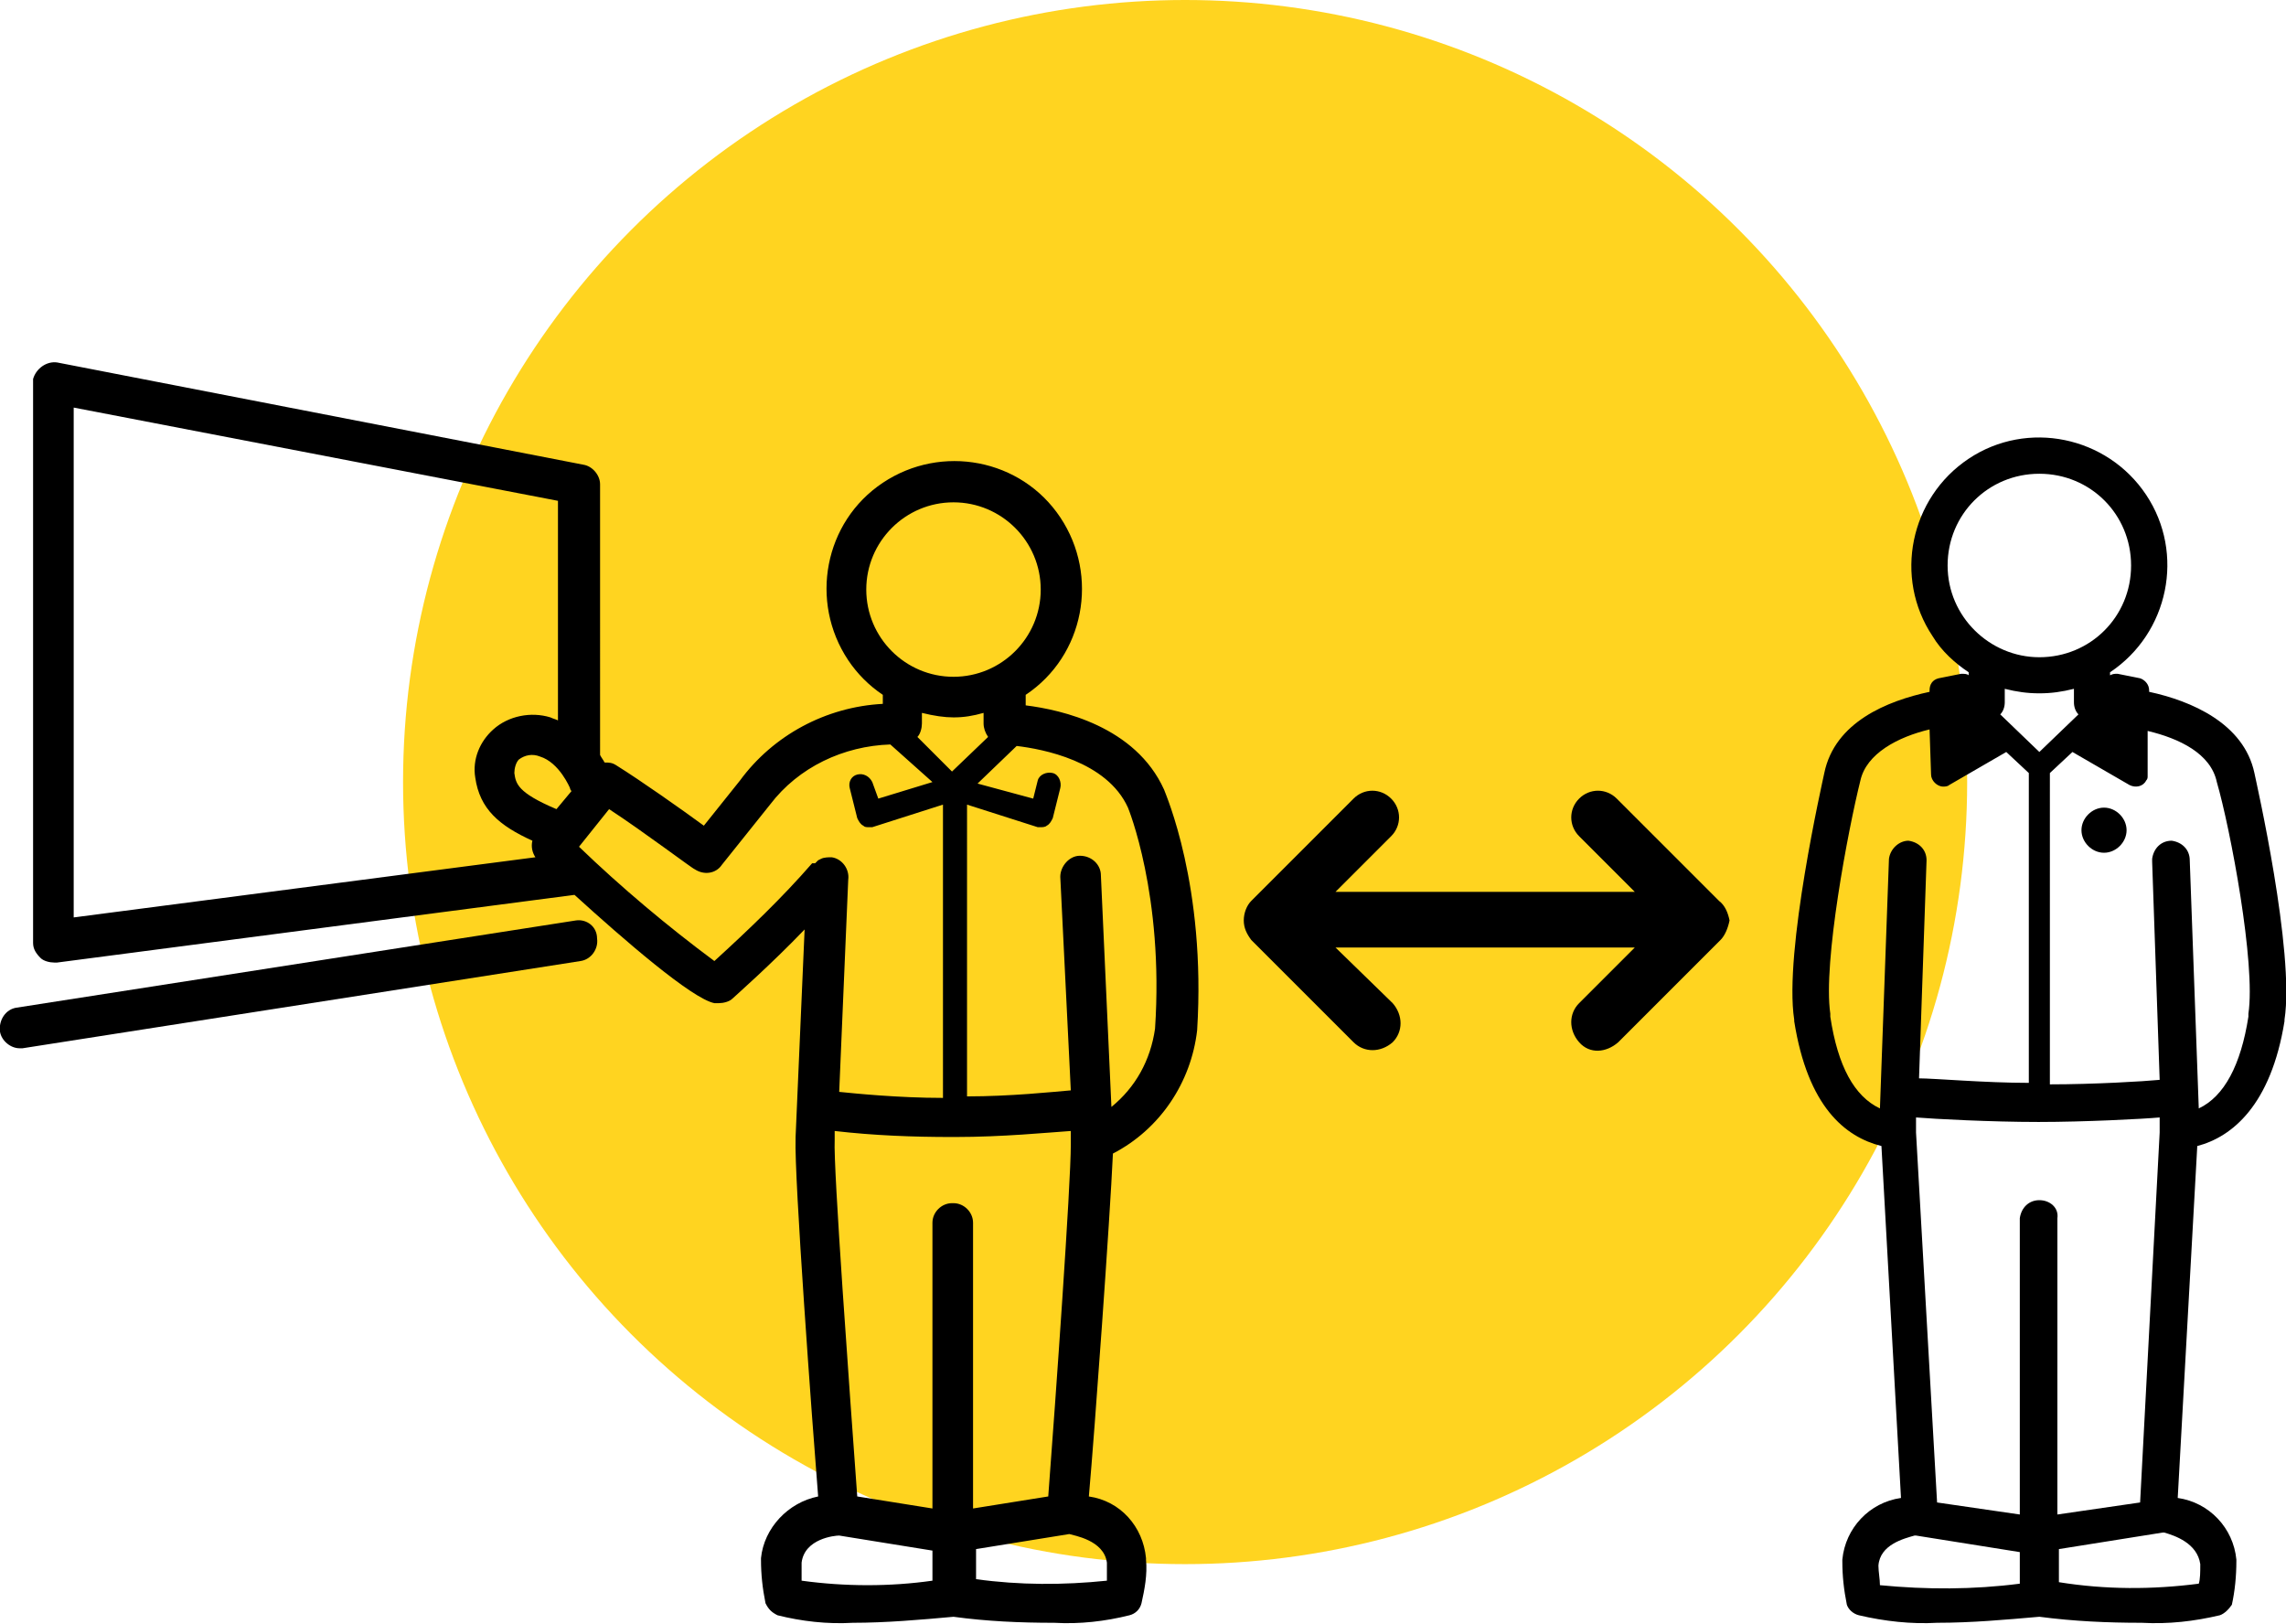
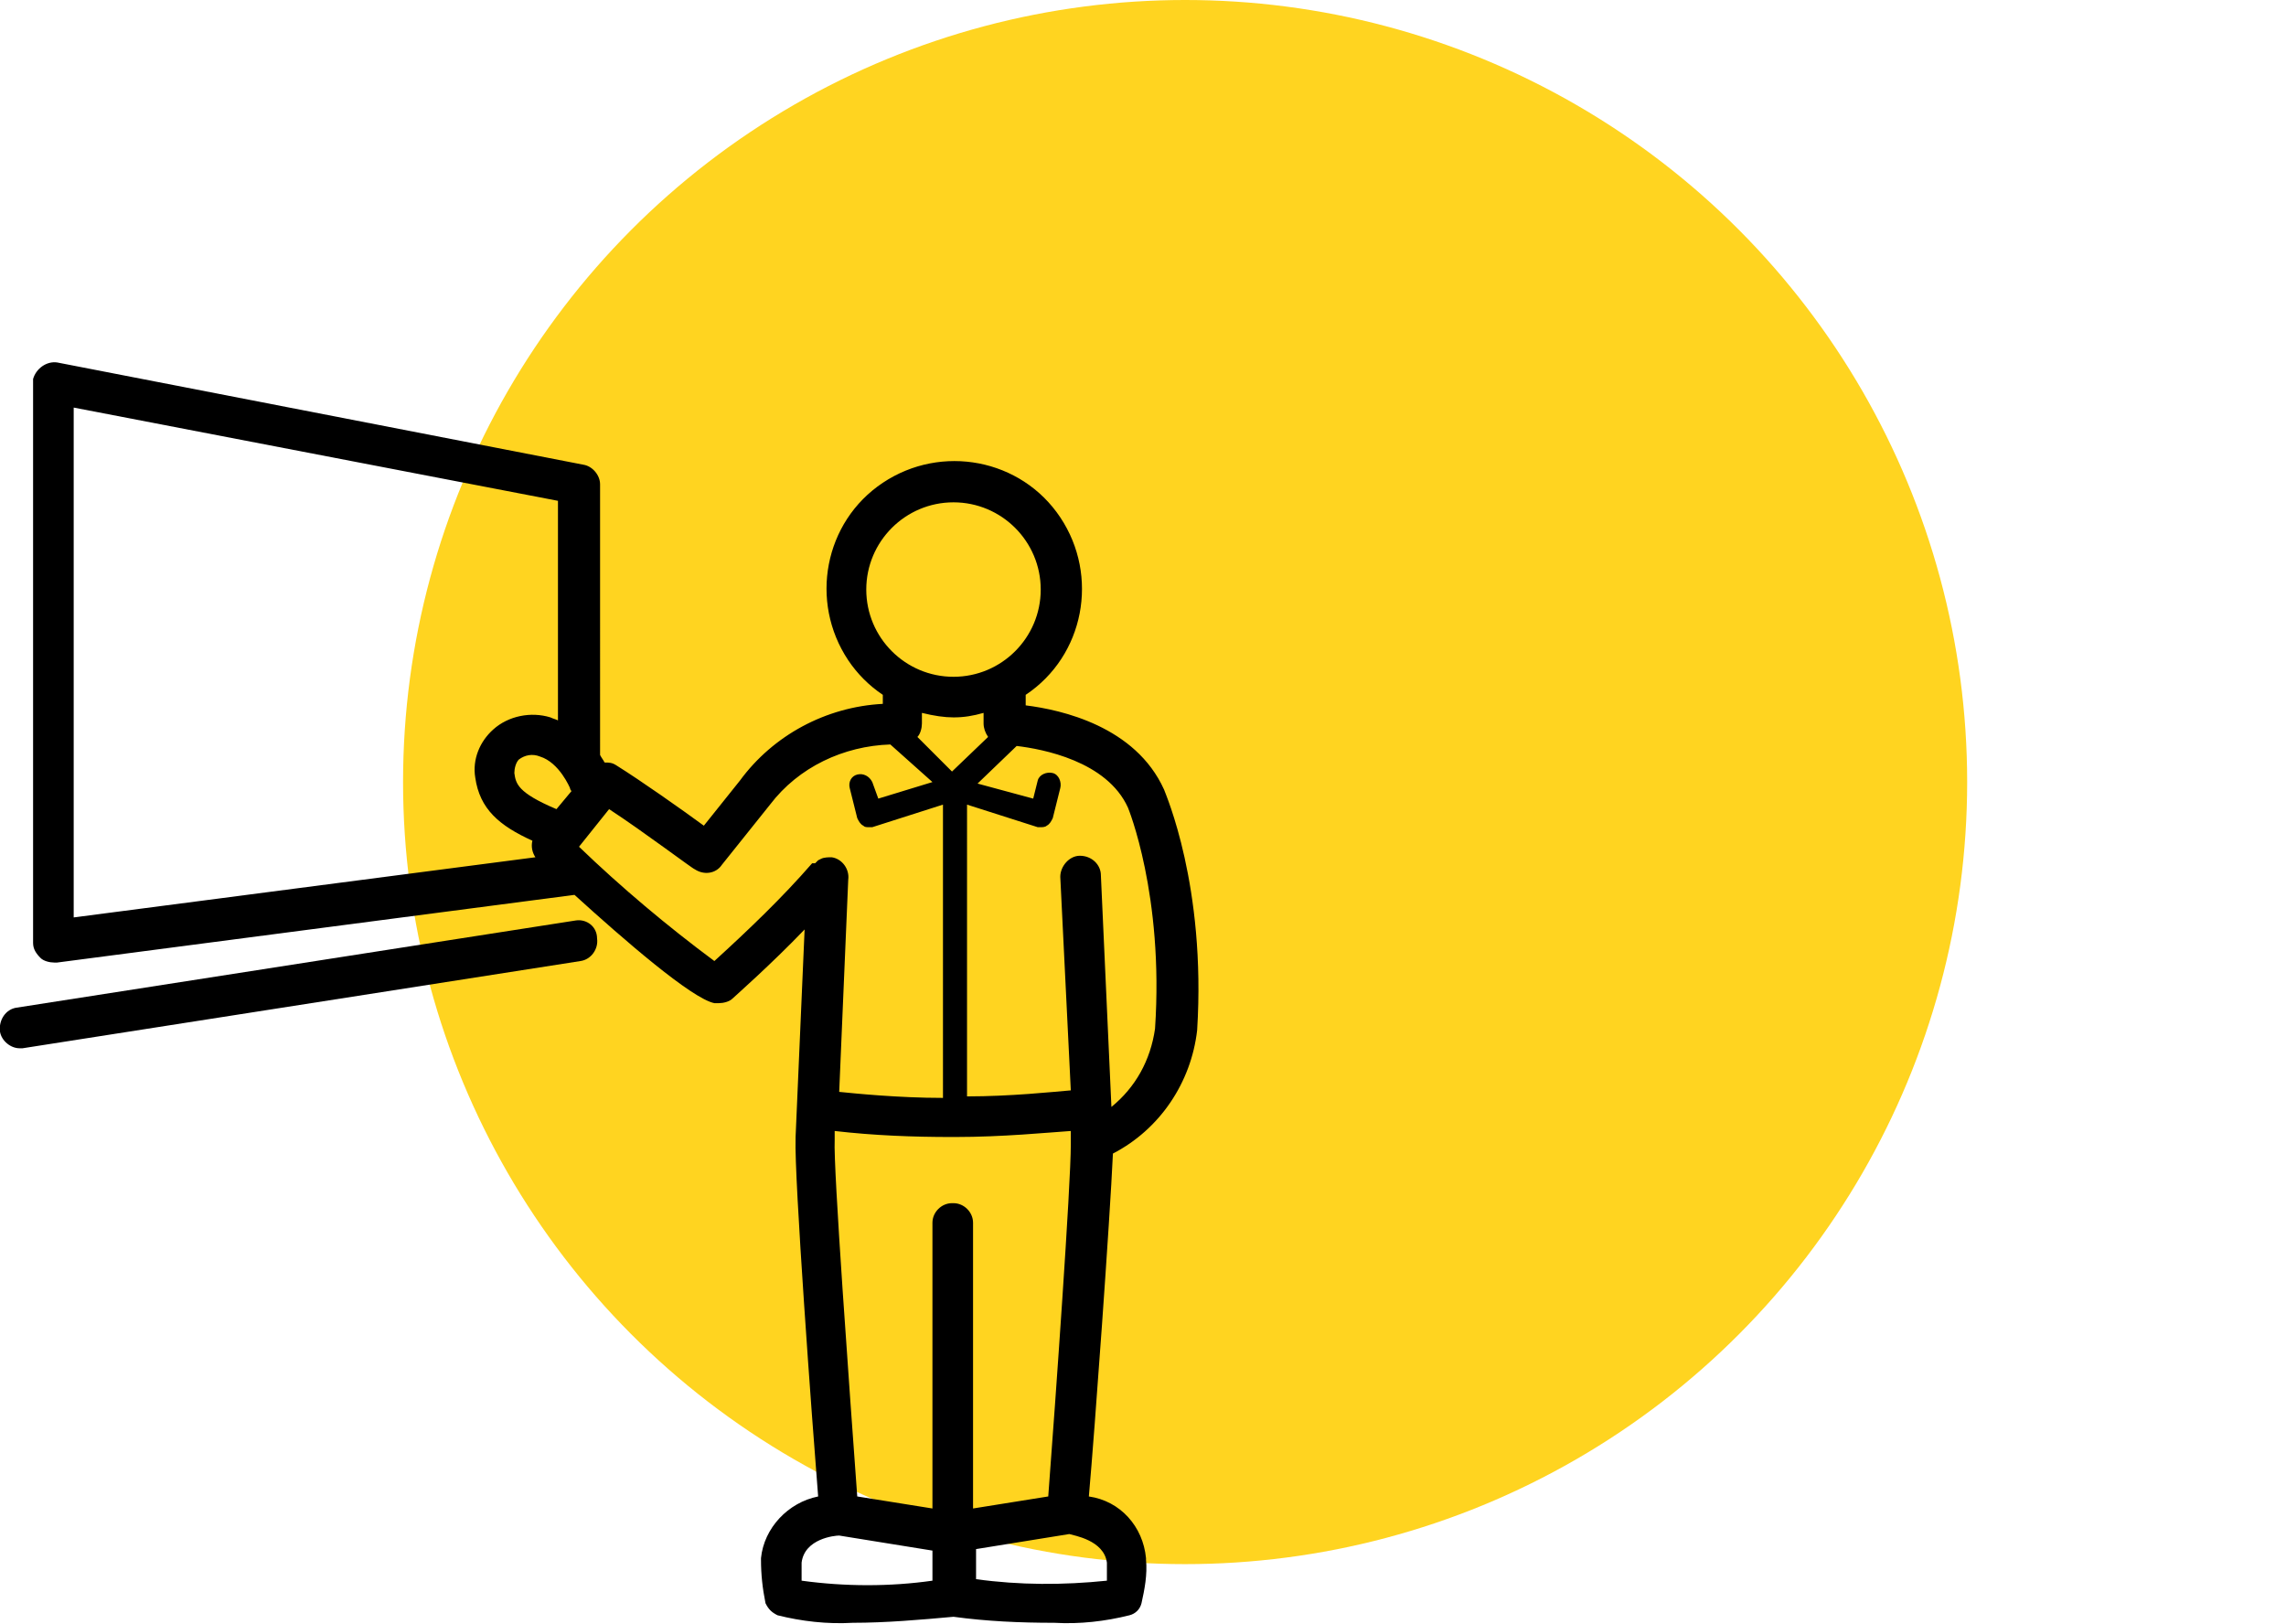
<svg xmlns="http://www.w3.org/2000/svg" version="1.1" id="Layer_1" x="0px" y="0px" viewBox="0 0 152 108" style="enable-background:new 0 0 152 108;" xml:space="preserve">
  <style type="text/css">
	.st0{fill:#FFD420;}
</style>
  <title>Artboard 1</title>
  <circle class="st0" cx="78.8" cy="52" r="52" />
  <path d="M38.3,61.2L1.1,67c-0.7,0.1-1.2,0.8-1.1,1.6c0.1,0.6,0.7,1.1,1.3,1.1h0.2l37.1-5.8c0.7-0.1,1.2-0.8,1.1-1.5c0,0,0,0,0,0  C39.7,61.6,39,61.1,38.3,61.2C38.3,61.2,38.3,61.2,38.3,61.2z" />
  <path d="M77.4,52.5c-1.9-4.2-6.8-5.3-9.2-5.6v-0.7c3.9-2.6,4.9-7.9,2.3-11.8s-7.9-4.9-11.8-2.3s-4.9,7.9-2.3,11.8  c0.6,0.9,1.4,1.7,2.3,2.3v0.6c-3.8,0.2-7.3,2.1-9.5,5.1l-2.4,3c-1.5-1.1-4.2-3-5.8-4c-0.3-0.2-0.5-0.2-0.8-0.2  c-0.1-0.2-0.2-0.3-0.3-0.5V32.2c0-0.6-0.5-1.2-1.1-1.3L3.8,24.1c-0.7-0.1-1.4,0.4-1.6,1.1c0,0.1,0,0.2,0,0.2v37.3  c0,0.4,0.2,0.7,0.5,1c0.2,0.2,0.6,0.3,0.9,0.3h0.2l34.4-4.5c3.3,3,7.8,6.9,9.3,7.2c0.1,0,0.2,0,0.3,0c0.3,0,0.7-0.1,0.9-0.3  c0.1-0.1,2.6-2.3,4.8-4.6l-0.6,13.8c0,0,0,0.1,0,0.1c-0.1,2.5,1.1,18.8,1.5,23.8c-2,0.4-3.6,2.1-3.8,4.1c0,0,0,0.1,0,0.1  c0,1,0.1,1.9,0.3,2.9c0.2,0.4,0.4,0.6,0.8,0.8c1.6,0.4,3.3,0.6,5,0.5c2.2,0,4.5-0.2,6.7-0.4c2.2,0.3,4.4,0.4,6.7,0.4  c1.7,0.1,3.4-0.1,5-0.5c0.4-0.1,0.7-0.4,0.8-0.8c0.2-0.9,0.4-1.9,0.3-2.9c0,0,0-0.1,0-0.1c-0.2-2.1-1.7-3.8-3.8-4.1  c0.4-4.5,1.4-18.4,1.6-22.8c3.1-1.6,5.2-4.7,5.6-8.2C80.2,58.9,77.5,52.8,77.4,52.5z M63.4,33.4c3.2,0,5.8,2.6,5.8,5.8  S66.6,45,63.4,45c-3.2,0-5.8-2.6-5.8-5.8c0,0,0,0,0,0C57.6,36,60.2,33.4,63.4,33.4C63.4,33.4,63.4,33.4,63.4,33.4L63.4,33.4z   M63.4,47.7c0.7,0,1.3-0.1,2-0.3v0.7c0,0.3,0.1,0.6,0.3,0.9l-2.4,2.3L61,49c0.2-0.2,0.3-0.6,0.3-0.9v-0.7  C62.1,47.6,62.8,47.7,63.4,47.7L63.4,47.7z M71.2,75.7C71.3,75.7,71.3,75.7,71.2,75.7v0.2c0,0.1,0,0.2,0,0.2c0,2.7-1,16.8-1.5,23.4  l-5,0.8v-19c0-0.7-0.6-1.3-1.3-1.3h-0.1c-0.7,0-1.3,0.6-1.3,1.3v19l-5-0.8c-0.5-6.9-1.6-21.9-1.5-23.7v-0.1v-0.5  c2.6,0.3,5.2,0.4,7.8,0.4h0.2c3.2,0,6.2-0.3,7.7-0.4L71.2,75.7z M37.9,52.4c0,0.1,0.1,0.2,0.1,0.2l-1,1.2l0,0  c-2.6-1.1-2.7-1.7-2.8-2.4c0-0.3,0.1-0.7,0.3-0.9c0.4-0.3,0.9-0.4,1.4-0.2C37.2,50.7,37.9,52.4,37.9,52.4z M4.9,27.1l32.2,6.2v14.6  c-0.2-0.1-0.3-0.1-0.5-0.2c-1.3-0.4-2.8-0.1-3.8,0.8c-0.9,0.8-1.4,2-1.2,3.2c0.3,2.1,1.6,3.2,3.8,4.2c-0.1,0.4,0,0.8,0.2,1.1  l-30.7,4L4.9,27.1z M47.5,63.9c-3.1-2.3-6.2-4.9-9-7.6l2-2.5c2.3,1.5,5.6,4,5.7,4c0.6,0.4,1.4,0.3,1.8-0.3l3.2-4  c1.9-2.5,4.9-3.9,8-4l0,0l2.8,2.5l-3.6,1.1L58,52c-0.2-0.4-0.6-0.6-1-0.5c-0.4,0.1-0.6,0.5-0.5,0.9l0.5,2c0.1,0.2,0.2,0.4,0.4,0.5  c0.1,0.1,0.2,0.1,0.4,0.1c0.1,0,0.1,0,0.2,0l4.7-1.5V73c-3,0-5.9-0.3-6.9-0.4l0.6-14.1c0.1-0.7-0.4-1.4-1.1-1.5  c-0.2,0-0.5,0-0.7,0.1l0,0l-0.2,0.1l-0.1,0.1l-0.1,0.1L54,57.4l0,0C52,59.7,49.8,61.8,47.5,63.9z M53.3,105.1c0-0.3,0-0.8,0-1.2  c0.2-1.6,2.2-1.8,2.5-1.8l6.2,1v2C59.2,105.5,56.2,105.5,53.3,105.1z M73.6,103.9c0,0.4,0,0.8,0,1.2c-2.9,0.3-5.8,0.3-8.7-0.1v-2  l6.2-1C71.4,102.1,73.4,102.4,73.6,103.9z M76.8,68.4c-0.3,2.1-1.3,3.9-2.9,5.2l-0.7-15.4c0-0.7-0.6-1.3-1.4-1.3c0,0,0,0,0,0  c-0.7,0-1.3,0.7-1.3,1.4l0.7,14.2c-1.2,0.1-4,0.4-6.9,0.4V53.5l4.7,1.5c0.1,0,0.2,0,0.2,0c0.1,0,0.3,0,0.4-0.1  c0.2-0.1,0.3-0.3,0.4-0.5l0.5-2c0.1-0.4-0.1-0.9-0.5-1c0,0,0,0,0,0c-0.4-0.1-0.9,0.1-1,0.5c0,0,0,0,0,0l-0.3,1.2L65,52.1l2.6-2.5  c1.7,0.2,6,1,7.4,4.1C75,53.7,77.4,59.5,76.8,68.4z" />
-   <path d="M139.9,53.7c-0.8,0-1.5,0.7-1.5,1.5s0.7,1.5,1.5,1.5c0.8,0,1.5-0.7,1.5-1.5S140.7,53.7,139.9,53.7L139.9,53.7z" />
-   <path d="M149.9,51.4c-0.7-3.3-4.2-4.8-7-5.4v-0.1c0-0.4-0.3-0.7-0.6-0.8l-1.5-0.3c-0.2,0-0.3,0-0.5,0.1v-0.2c3.9-2.6,5-7.9,2.4-11.8  c-2.6-3.9-7.9-5-11.8-2.4s-5,7.9-2.4,11.8c0.6,1,1.5,1.8,2.4,2.4v0.2c-0.1-0.1-0.3-0.1-0.5-0.1l-1.5,0.3c-0.4,0.1-0.6,0.4-0.6,0.8  V46c-2.8,0.6-6.3,2-7,5.4c-0.1,0.5-2.7,11.9-2,16.4v0.1c0.9,5.7,3.4,7.7,5.8,8.3l1.3,23.4c-2.1,0.3-3.7,2-3.9,4.1v0.1  c0,1,0.1,1.9,0.3,2.9c0.1,0.3,0.4,0.6,0.8,0.7c1.7,0.4,3.5,0.6,5.2,0.5c2.3,0,4.5-0.2,6.8-0.4c2.3,0.3,4.5,0.4,6.8,0.4  c1.8,0.1,3.5-0.1,5.2-0.5c0.3-0.1,0.6-0.4,0.8-0.7c0.2-0.9,0.3-1.9,0.3-2.9v-0.1c-0.2-2.1-1.8-3.8-3.9-4.1l1.3-23.4  c2.3-0.6,4.9-2.7,5.8-8.3v-0.1C152.6,63.3,150,51.9,149.9,51.4z M129.5,37.6c0-3.4,2.7-6.1,6.1-6.1c3.4,0,6.1,2.7,6.1,6.1  s-2.7,6.1-6.1,6.1C132.3,43.7,129.5,41,129.5,37.6z M135.6,46.1c0.8,0,1.5-0.1,2.3-0.3v0.9c0,0.3,0.1,0.6,0.3,0.8l-2.6,2.5l-2.6-2.5  c0.2-0.2,0.3-0.5,0.3-0.8v-0.9C134.1,46,134.8,46.1,135.6,46.1L135.6,46.1z M125.6,57.1l-0.6,16.6c-1.7-0.8-2.8-2.8-3.3-6.1v-0.2  c-0.5-3.4,1.2-12.3,2-15.5c0.4-1.8,2.5-2.9,4.6-3.4l0.1,3c0,0.4,0.4,0.8,0.8,0.8c0.1,0,0.3,0,0.4-0.1l3.8-2.2l1.5,1.4v20.6  c-2.9,0-6.3-0.3-7.3-0.3l0.5-14.5c0-0.7-0.5-1.2-1.2-1.3C126.3,55.9,125.7,56.4,125.6,57.1L125.6,57.1z M134.3,105.3  c-3.1,0.4-6.2,0.4-9.3,0.1c0-0.4-0.1-0.9-0.1-1.3c0.1-1.4,1.7-1.8,2.4-2h0.1l6.9,1.1V105.3z M135.6,79.8L135.6,79.8  c-0.7,0-1.2,0.5-1.3,1.2v19.7l-5.5-0.8l-1.4-24.6l0,0v-1c1.2,0.1,5,0.3,8.1,0.3h0.1c3,0,6.9-0.2,8-0.3v1l0,0l-1.3,24.6l-5.5,0.8V81  C136.9,80.3,136.3,79.8,135.6,79.8C135.7,79.8,135.7,79.8,135.6,79.8L135.6,79.8z M146.3,104c0,0.5,0,1-0.1,1.3  c-3.1,0.4-6.2,0.4-9.3-0.1v-2.2l6.9-1.1h0.1C144.6,102.1,146.1,102.6,146.3,104z M149.5,67.4v0.2c-0.5,3.2-1.6,5.3-3.3,6.1  l-0.6-16.5c0-0.7-0.5-1.2-1.2-1.3c-0.7,0-1.2,0.5-1.3,1.2c0,0.1,0,0.1,0,0.2l0.5,14.5c-1,0.1-4.4,0.3-7.3,0.3V51.4l1.5-1.4l3.8,2.2  c0.4,0.2,0.9,0.1,1.1-0.3c0.1-0.1,0.1-0.2,0.1-0.3v-3c2.1,0.5,4.2,1.5,4.6,3.4C148.3,55.1,150,64.1,149.5,67.4L149.5,67.4z" />
-   <path d="M114.3,59.9l-6.8-6.8c-0.7-0.7-1.8-0.7-2.5,0c0,0,0,0,0,0c-0.7,0.7-0.7,1.8,0,2.5l3.7,3.7H88.8l3.7-3.7  c0.7-0.7,0.7-1.8,0-2.5c-0.7-0.7-1.8-0.7-2.5,0c0,0,0,0,0,0l-6.8,6.8c-0.3,0.3-0.5,0.8-0.5,1.3c0,0.5,0.2,0.9,0.5,1.3l6.8,6.8  c0.7,0.7,1.8,0.7,2.6,0c0.7-0.7,0.7-1.8,0-2.6L88.8,63h19.9l-3.7,3.7c-0.7,0.7-0.7,1.8,0,2.6s1.8,0.7,2.6,0l6.8-6.8  c0.3-0.3,0.5-0.8,0.6-1.3C114.9,60.7,114.7,60.2,114.3,59.9z" />
</svg>